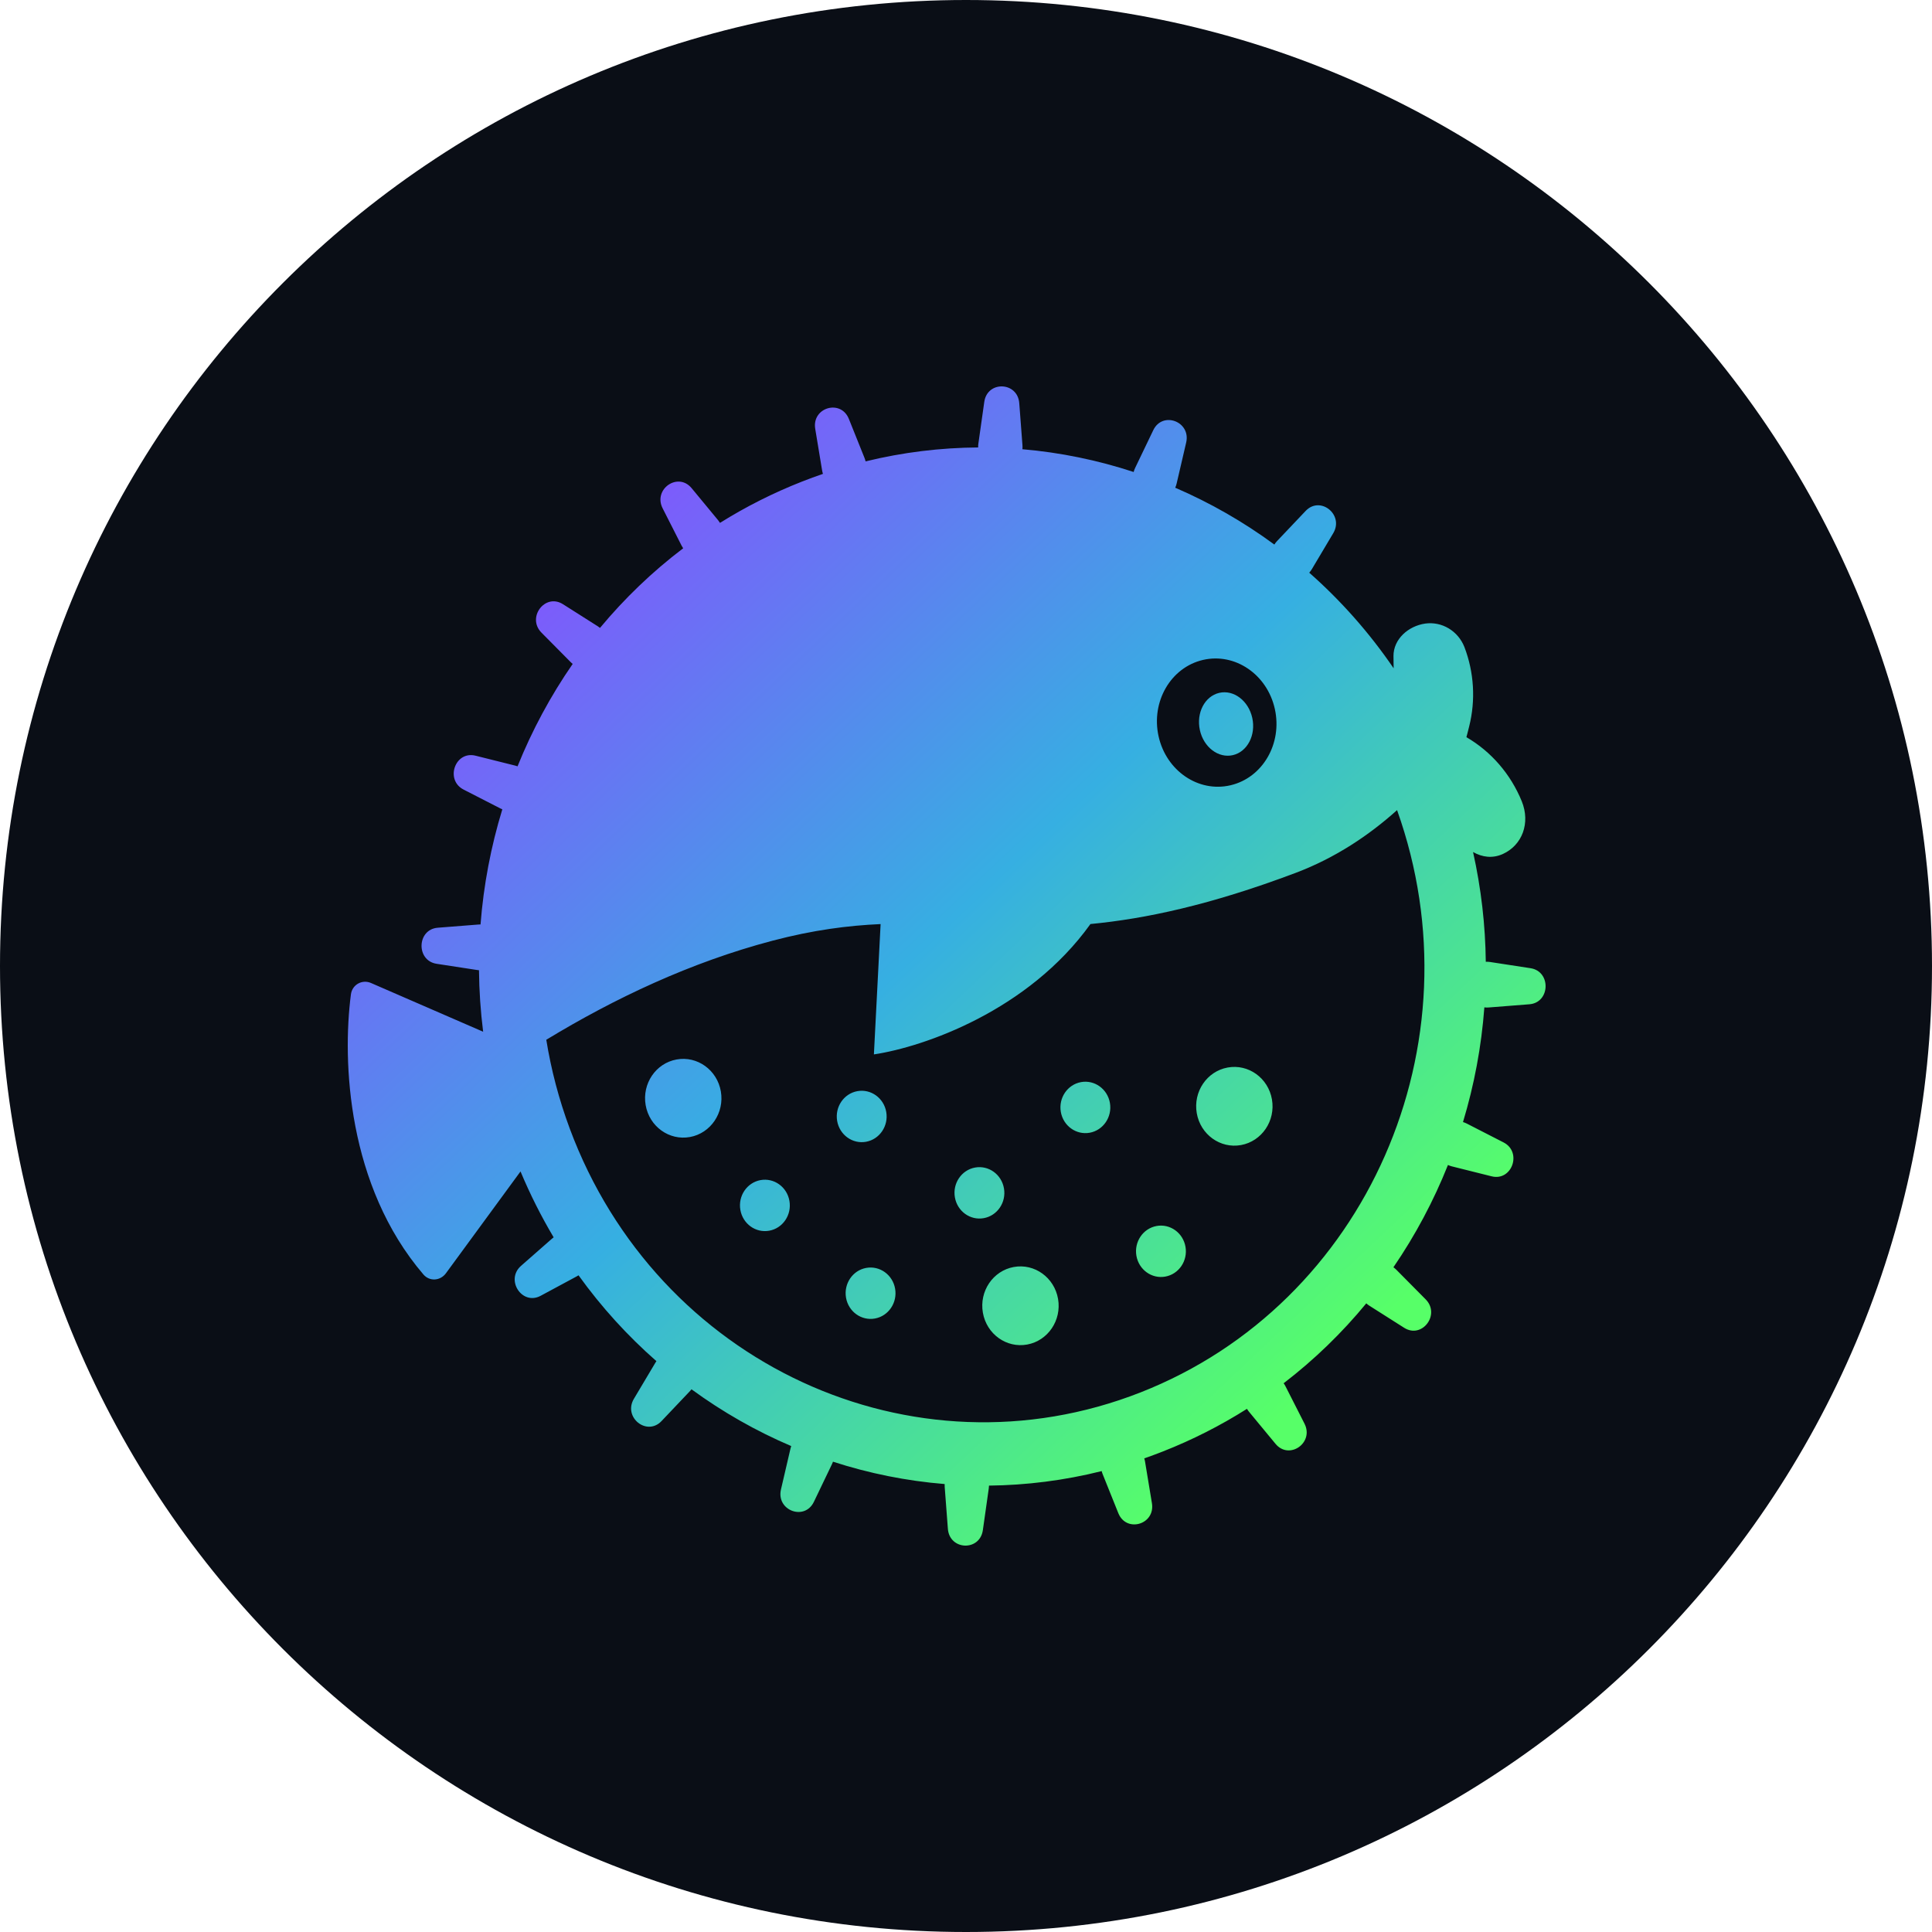
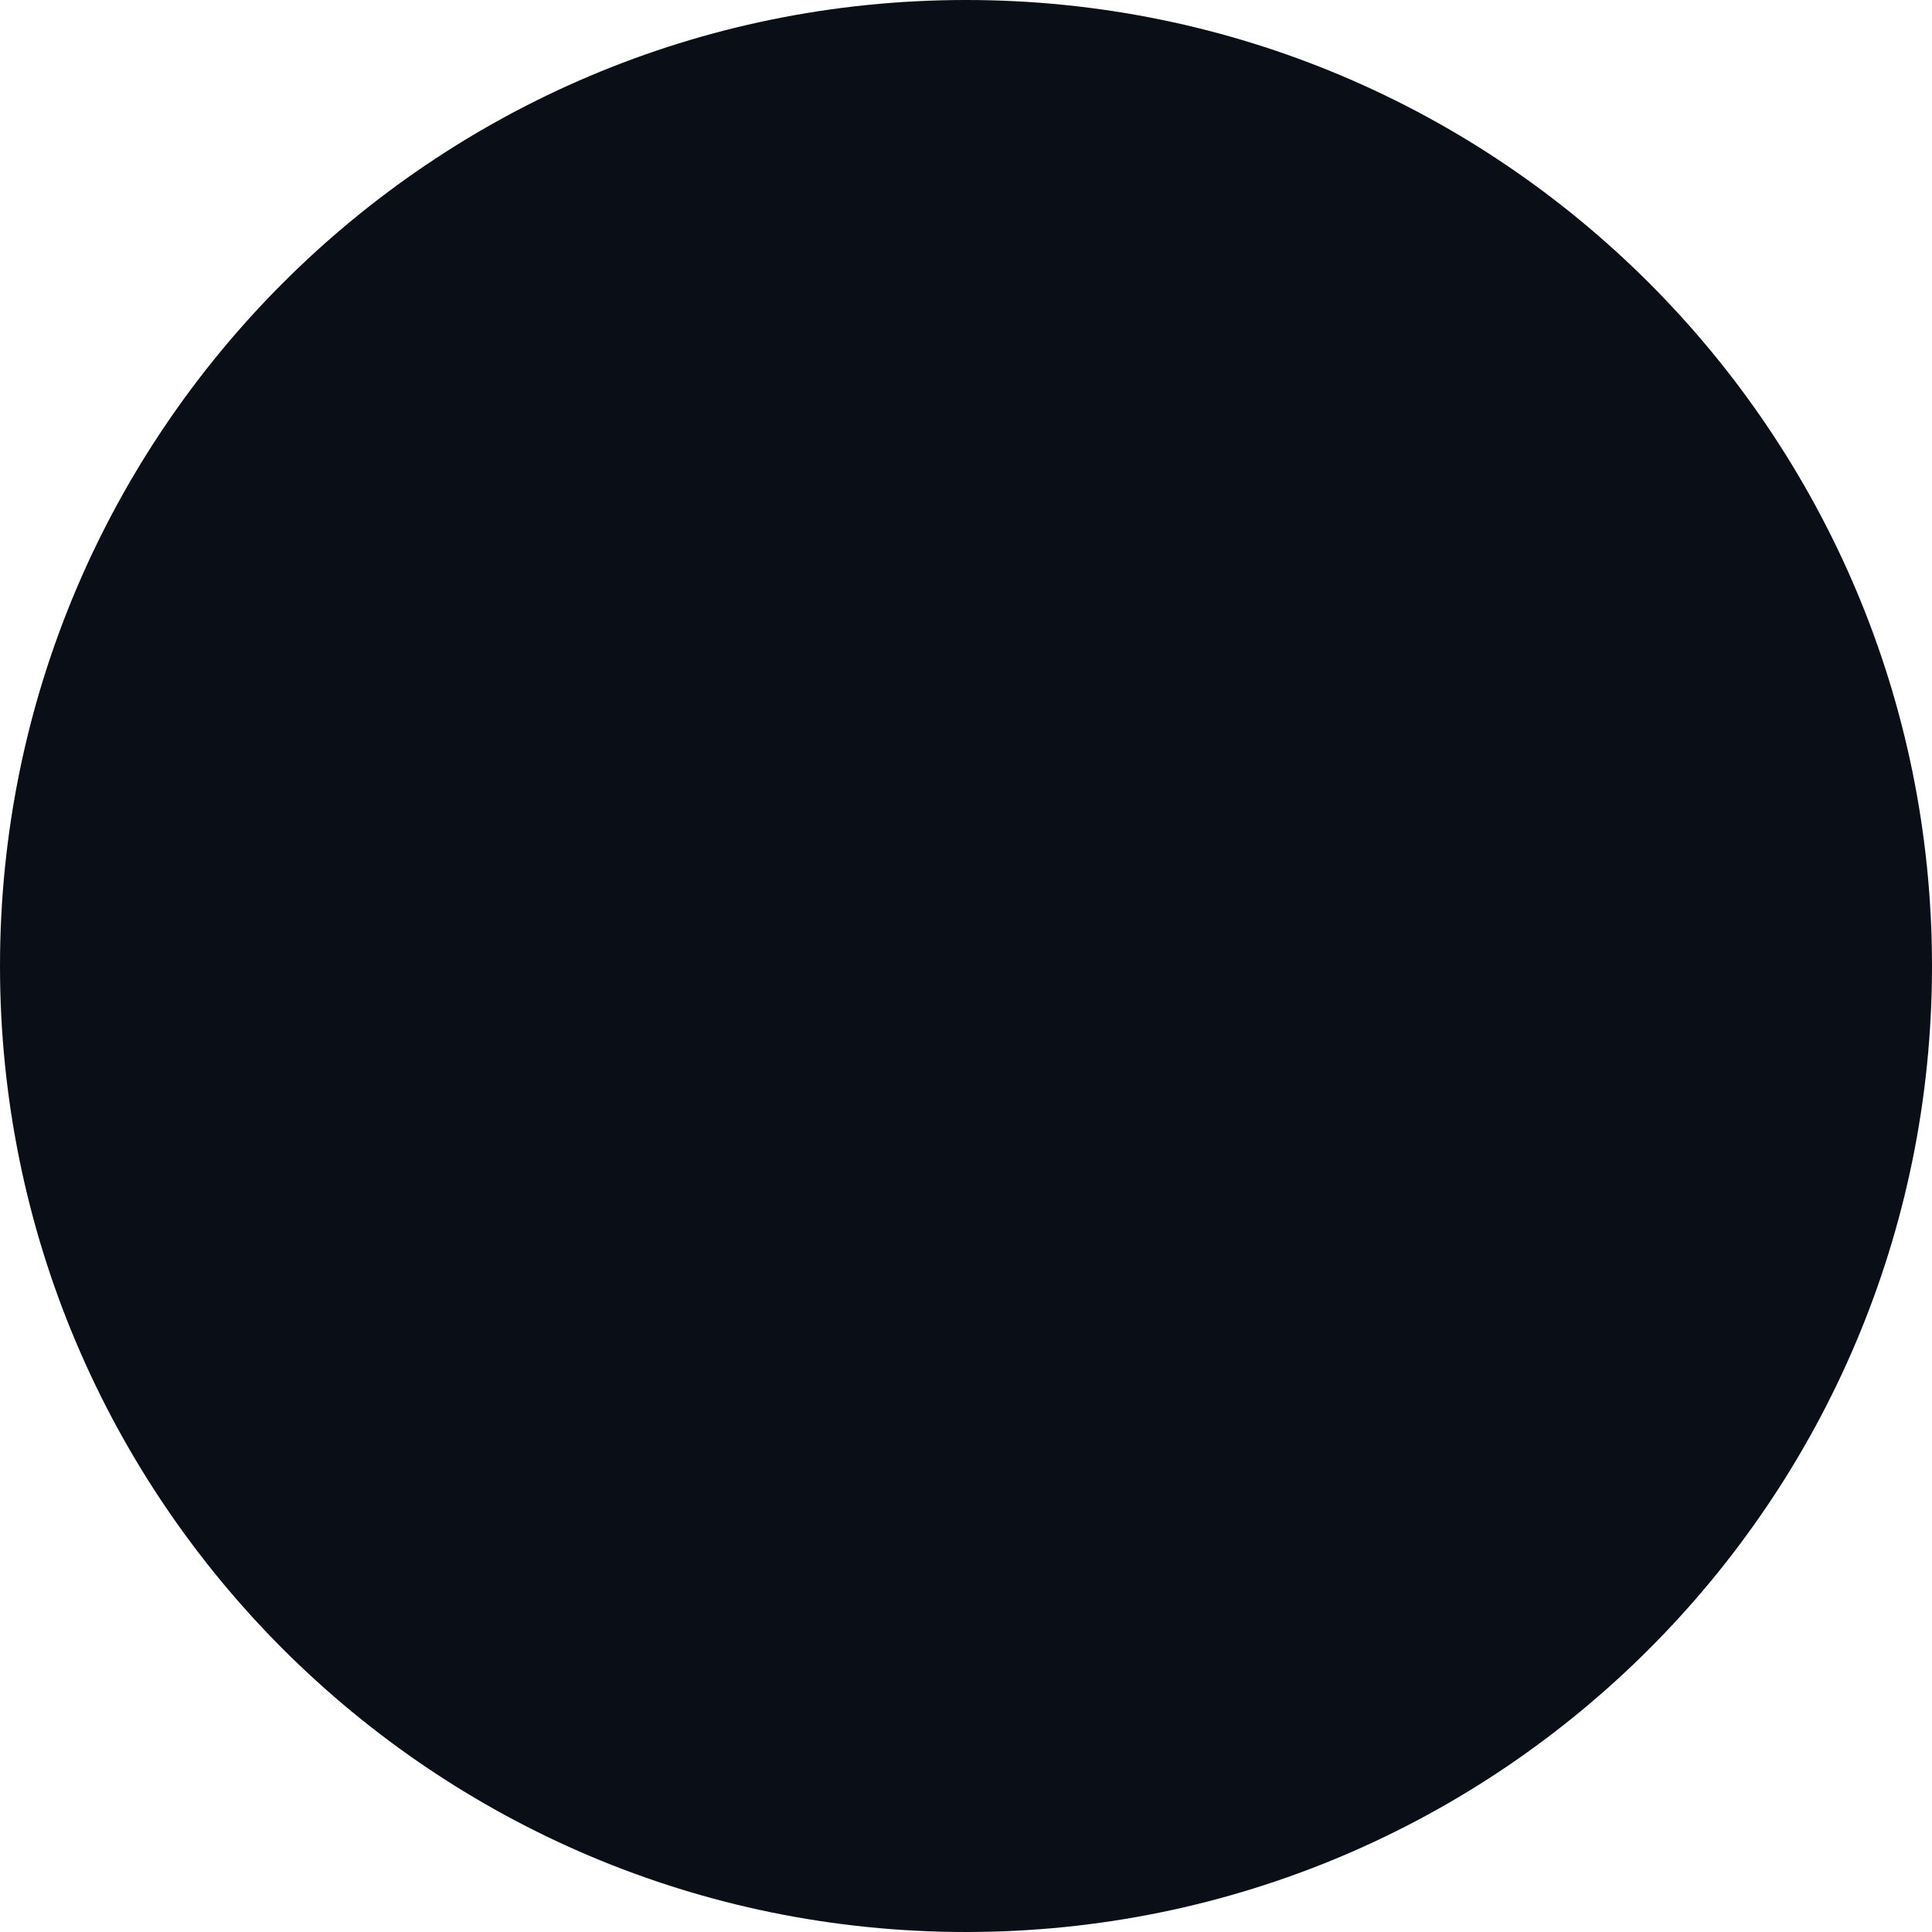
<svg xmlns="http://www.w3.org/2000/svg" width="100" height="100" viewBox="0 0 100 100" fill="none">
  <g id="token">
    <path id="bg" d="M50 100C77.614 100 100 77.614 100 50C100 22.386 77.614 0 50 0C22.386 0 0 22.386 0 50C0 77.614 22.386 100 50 100Z" fill="#0A0E16" />
-     <path id="Vector" fill-rule="evenodd" clip-rule="evenodd" d="M43.937 21.682C43.521 20.646 42.013 21.09 42.196 22.196L42.552 24.349C42.562 24.411 42.577 24.47 42.596 24.527C42.235 24.651 41.876 24.783 41.517 24.924C40.014 25.514 38.595 26.233 37.267 27.064C37.238 27.017 37.206 26.971 37.17 26.927L35.799 25.268C35.093 24.414 33.794 25.317 34.298 26.311L35.281 28.245C35.305 28.292 35.332 28.337 35.361 28.379C33.761 29.592 32.322 30.978 31.056 32.5C31.021 32.471 30.984 32.444 30.945 32.419L29.14 31.274C28.214 30.686 27.25 31.96 28.027 32.746L29.544 34.277C29.575 34.309 29.608 34.338 29.642 34.365C28.498 36.017 27.541 37.797 26.788 39.665C26.75 39.651 26.712 39.639 26.672 39.629L24.613 39.114C23.556 38.849 23.022 40.369 23.996 40.869L25.896 41.843C25.931 41.861 25.965 41.877 26 41.89C25.41 43.816 25.029 45.815 24.872 47.85C24.838 47.849 24.803 47.85 24.768 47.853L22.659 48.019C21.576 48.103 21.524 49.721 22.599 49.886L24.692 50.207C24.726 50.212 24.759 50.216 24.792 50.218C24.802 51.275 24.873 52.338 25.007 53.402L19.204 50.88C18.746 50.681 18.229 50.962 18.163 51.471C17.708 54.958 17.986 61.373 21.917 65.968C22.235 66.339 22.793 66.299 23.081 65.905L26.942 60.634C27.441 61.827 28.015 62.965 28.657 64.044C28.63 64.063 28.603 64.084 28.578 64.107L26.969 65.52C26.142 66.245 27.022 67.588 27.984 67.07L29.855 66.063C29.886 66.046 29.916 66.028 29.944 66.009C31.132 67.661 32.488 69.148 33.976 70.453C33.955 70.482 33.936 70.511 33.917 70.543L32.81 72.403C32.242 73.357 33.48 74.355 34.24 73.555L35.717 71.998C35.744 71.969 35.769 71.94 35.792 71.91C37.403 73.088 39.135 74.073 40.953 74.848C40.939 74.888 40.927 74.929 40.917 74.971L40.423 77.093C40.169 78.182 41.645 78.737 42.127 77.734L43.064 75.781C43.084 75.741 43.1 75.699 43.115 75.657C44.983 76.263 46.922 76.654 48.895 76.814C48.892 76.862 48.893 76.91 48.897 76.959L49.062 79.131C49.148 80.249 50.716 80.307 50.873 79.198L51.178 77.045C51.185 76.994 51.189 76.944 51.19 76.895C53.127 76.874 55.082 76.629 57.023 76.144C57.035 76.195 57.052 76.247 57.072 76.298L57.883 78.318C58.298 79.354 59.806 78.909 59.623 77.804L59.267 75.651C59.258 75.594 59.244 75.538 59.227 75.485C59.545 75.374 59.863 75.257 60.18 75.132C61.726 74.525 63.183 73.782 64.543 72.921C64.574 72.974 64.609 73.025 64.649 73.073L66.02 74.732C66.726 75.586 68.026 74.683 67.521 73.689L66.538 71.756C66.51 71.699 66.477 71.646 66.441 71.597C68.031 70.378 69.462 68.988 70.719 67.461C70.766 67.505 70.818 67.545 70.875 67.581L72.679 68.726C73.605 69.314 74.569 68.04 73.792 67.254L72.275 65.723C72.227 65.675 72.176 65.632 72.123 65.594C73.255 63.942 74.202 62.164 74.946 60.299C75.009 60.329 75.077 60.353 75.147 60.371L77.206 60.886C78.263 61.151 78.797 59.63 77.823 59.131L75.923 58.157C75.858 58.123 75.791 58.097 75.724 58.078C76.305 56.159 76.679 54.168 76.83 52.141C76.902 52.151 76.976 52.153 77.051 52.147L79.16 51.981C80.243 51.897 80.295 50.279 79.22 50.114L77.127 49.793C77.051 49.781 76.977 49.778 76.904 49.782C76.883 47.896 76.667 45.993 76.245 44.101C76.722 44.371 77.246 44.443 77.781 44.206C78.791 43.75 79.225 42.599 78.765 41.471C78.193 40.07 77.185 38.903 75.901 38.156C75.911 38.119 75.92 38.084 75.929 38.05L75.945 37.989L75.946 37.988L75.946 37.987C75.983 37.849 76.016 37.726 76.043 37.604C76.385 36.241 76.299 34.8 75.797 33.489C75.637 33.084 75.352 32.746 74.986 32.526C74.619 32.306 74.193 32.218 73.773 32.275C72.896 32.4 72.122 33.078 72.126 33.962L72.127 33.993C72.128 34.188 72.129 34.389 72.134 34.59C70.869 32.737 69.397 31.08 67.766 29.642C67.816 29.587 67.862 29.525 67.902 29.458L69.009 27.597C69.577 26.643 68.339 25.645 67.58 26.445L66.102 28.003C66.047 28.06 66 28.122 65.96 28.186C64.359 27.009 62.637 26.023 60.829 25.244C60.86 25.177 60.884 25.105 60.902 25.03L61.396 22.907C61.65 21.818 60.174 21.263 59.693 22.266L58.755 24.219C58.722 24.288 58.696 24.358 58.678 24.43C56.817 23.819 54.885 23.42 52.92 23.252C52.927 23.183 52.928 23.113 52.922 23.041L52.757 20.869C52.672 19.752 51.103 19.693 50.946 20.802L50.641 22.956C50.631 23.025 50.627 23.093 50.63 23.16C48.695 23.172 46.742 23.407 44.803 23.881C44.789 23.821 44.77 23.761 44.747 23.702L43.937 21.682ZM59.041 72.068C47.241 76.703 34.014 70.585 29.491 58.417C28.927 56.9 28.525 55.36 28.276 53.818C31.818 51.669 35.746 49.809 39.98 48.692C42.089 48.136 43.897 47.905 45.58 47.83L45.233 54.576C47.846 54.184 53.236 52.304 56.441 47.828C59.275 47.557 62.635 46.849 67.057 45.182C69.119 44.406 70.873 43.224 72.312 41.931C76.634 54.024 70.745 67.47 59.041 72.068ZM33.419 57.201C33.611 58.309 34.637 59.048 35.712 58.852C36.787 58.656 37.503 57.598 37.311 56.49C37.119 55.381 36.092 54.642 35.017 54.839C33.942 55.035 33.227 56.093 33.419 57.201ZM43.331 58.02C43.456 58.743 44.127 59.226 44.828 59.098C45.53 58.969 45.997 58.279 45.872 57.556C45.747 56.832 45.076 56.35 44.375 56.478C43.673 56.607 43.206 57.297 43.331 58.02ZM54.908 57.552C55.033 58.276 55.704 58.758 56.405 58.63C57.107 58.501 57.574 57.811 57.449 57.088C57.324 56.364 56.653 55.882 55.952 56.01C55.25 56.139 54.783 56.829 54.908 57.552ZM60.318 66.076C59.616 66.205 58.946 65.722 58.82 64.999C58.695 64.276 59.162 63.586 59.864 63.457C60.565 63.329 61.236 63.811 61.361 64.535C61.486 65.258 61.019 65.948 60.318 66.076ZM43.79 67.169C43.915 67.892 44.586 68.374 45.287 68.246C45.989 68.118 46.456 67.427 46.331 66.704C46.206 65.981 45.535 65.499 44.834 65.627C44.132 65.755 43.665 66.445 43.79 67.169ZM39.818 63.701C39.116 63.83 38.446 63.347 38.321 62.624C38.195 61.901 38.663 61.21 39.364 61.082C40.066 60.954 40.736 61.436 40.861 62.159C40.987 62.883 40.52 63.573 39.818 63.701ZM49.425 61.974C49.55 62.697 50.22 63.18 50.922 63.051C51.624 62.923 52.091 62.233 51.965 61.51C51.84 60.786 51.17 60.304 50.468 60.432C49.767 60.56 49.299 61.251 49.425 61.974ZM64.237 59.268C63.162 59.464 62.136 58.725 61.944 57.617C61.752 56.509 62.467 55.451 63.542 55.255C64.617 55.058 65.644 55.797 65.836 56.906C66.028 58.014 65.312 59.071 64.237 59.268ZM53.166 69.593C52.092 69.79 51.065 69.051 50.873 67.942C50.681 66.834 51.396 65.776 52.471 65.58C53.546 65.383 54.573 66.123 54.765 67.231C54.957 68.339 54.241 69.397 53.166 69.593ZM63.693 40.645C65.355 40.256 66.382 38.488 65.986 36.697C65.59 34.906 63.922 33.77 62.26 34.159C60.597 34.549 59.571 36.317 59.967 38.108C60.363 39.899 62.031 41.035 63.693 40.645ZM64.817 37.156C65.013 38.046 64.566 38.909 63.817 39.085C63.069 39.26 62.302 38.681 62.106 37.792C61.909 36.902 62.356 36.039 63.105 35.863C63.854 35.688 64.62 36.267 64.817 37.156Z" fill="url(#paint0_linear_2080_817)" />
  </g>
  <defs>
    <linearGradient id="paint0_linear_2080_817" x1="18" y1="27.952" x2="70.866" y2="83.922" gradientUnits="userSpaceOnUse">
      <stop offset="0.068" stop-color="#874FFF" />
      <stop offset="0.464" stop-color="#36AFE2" />
      <stop offset="0.859" stop-color="#57FF68" />
    </linearGradient>
  </defs>
</svg>